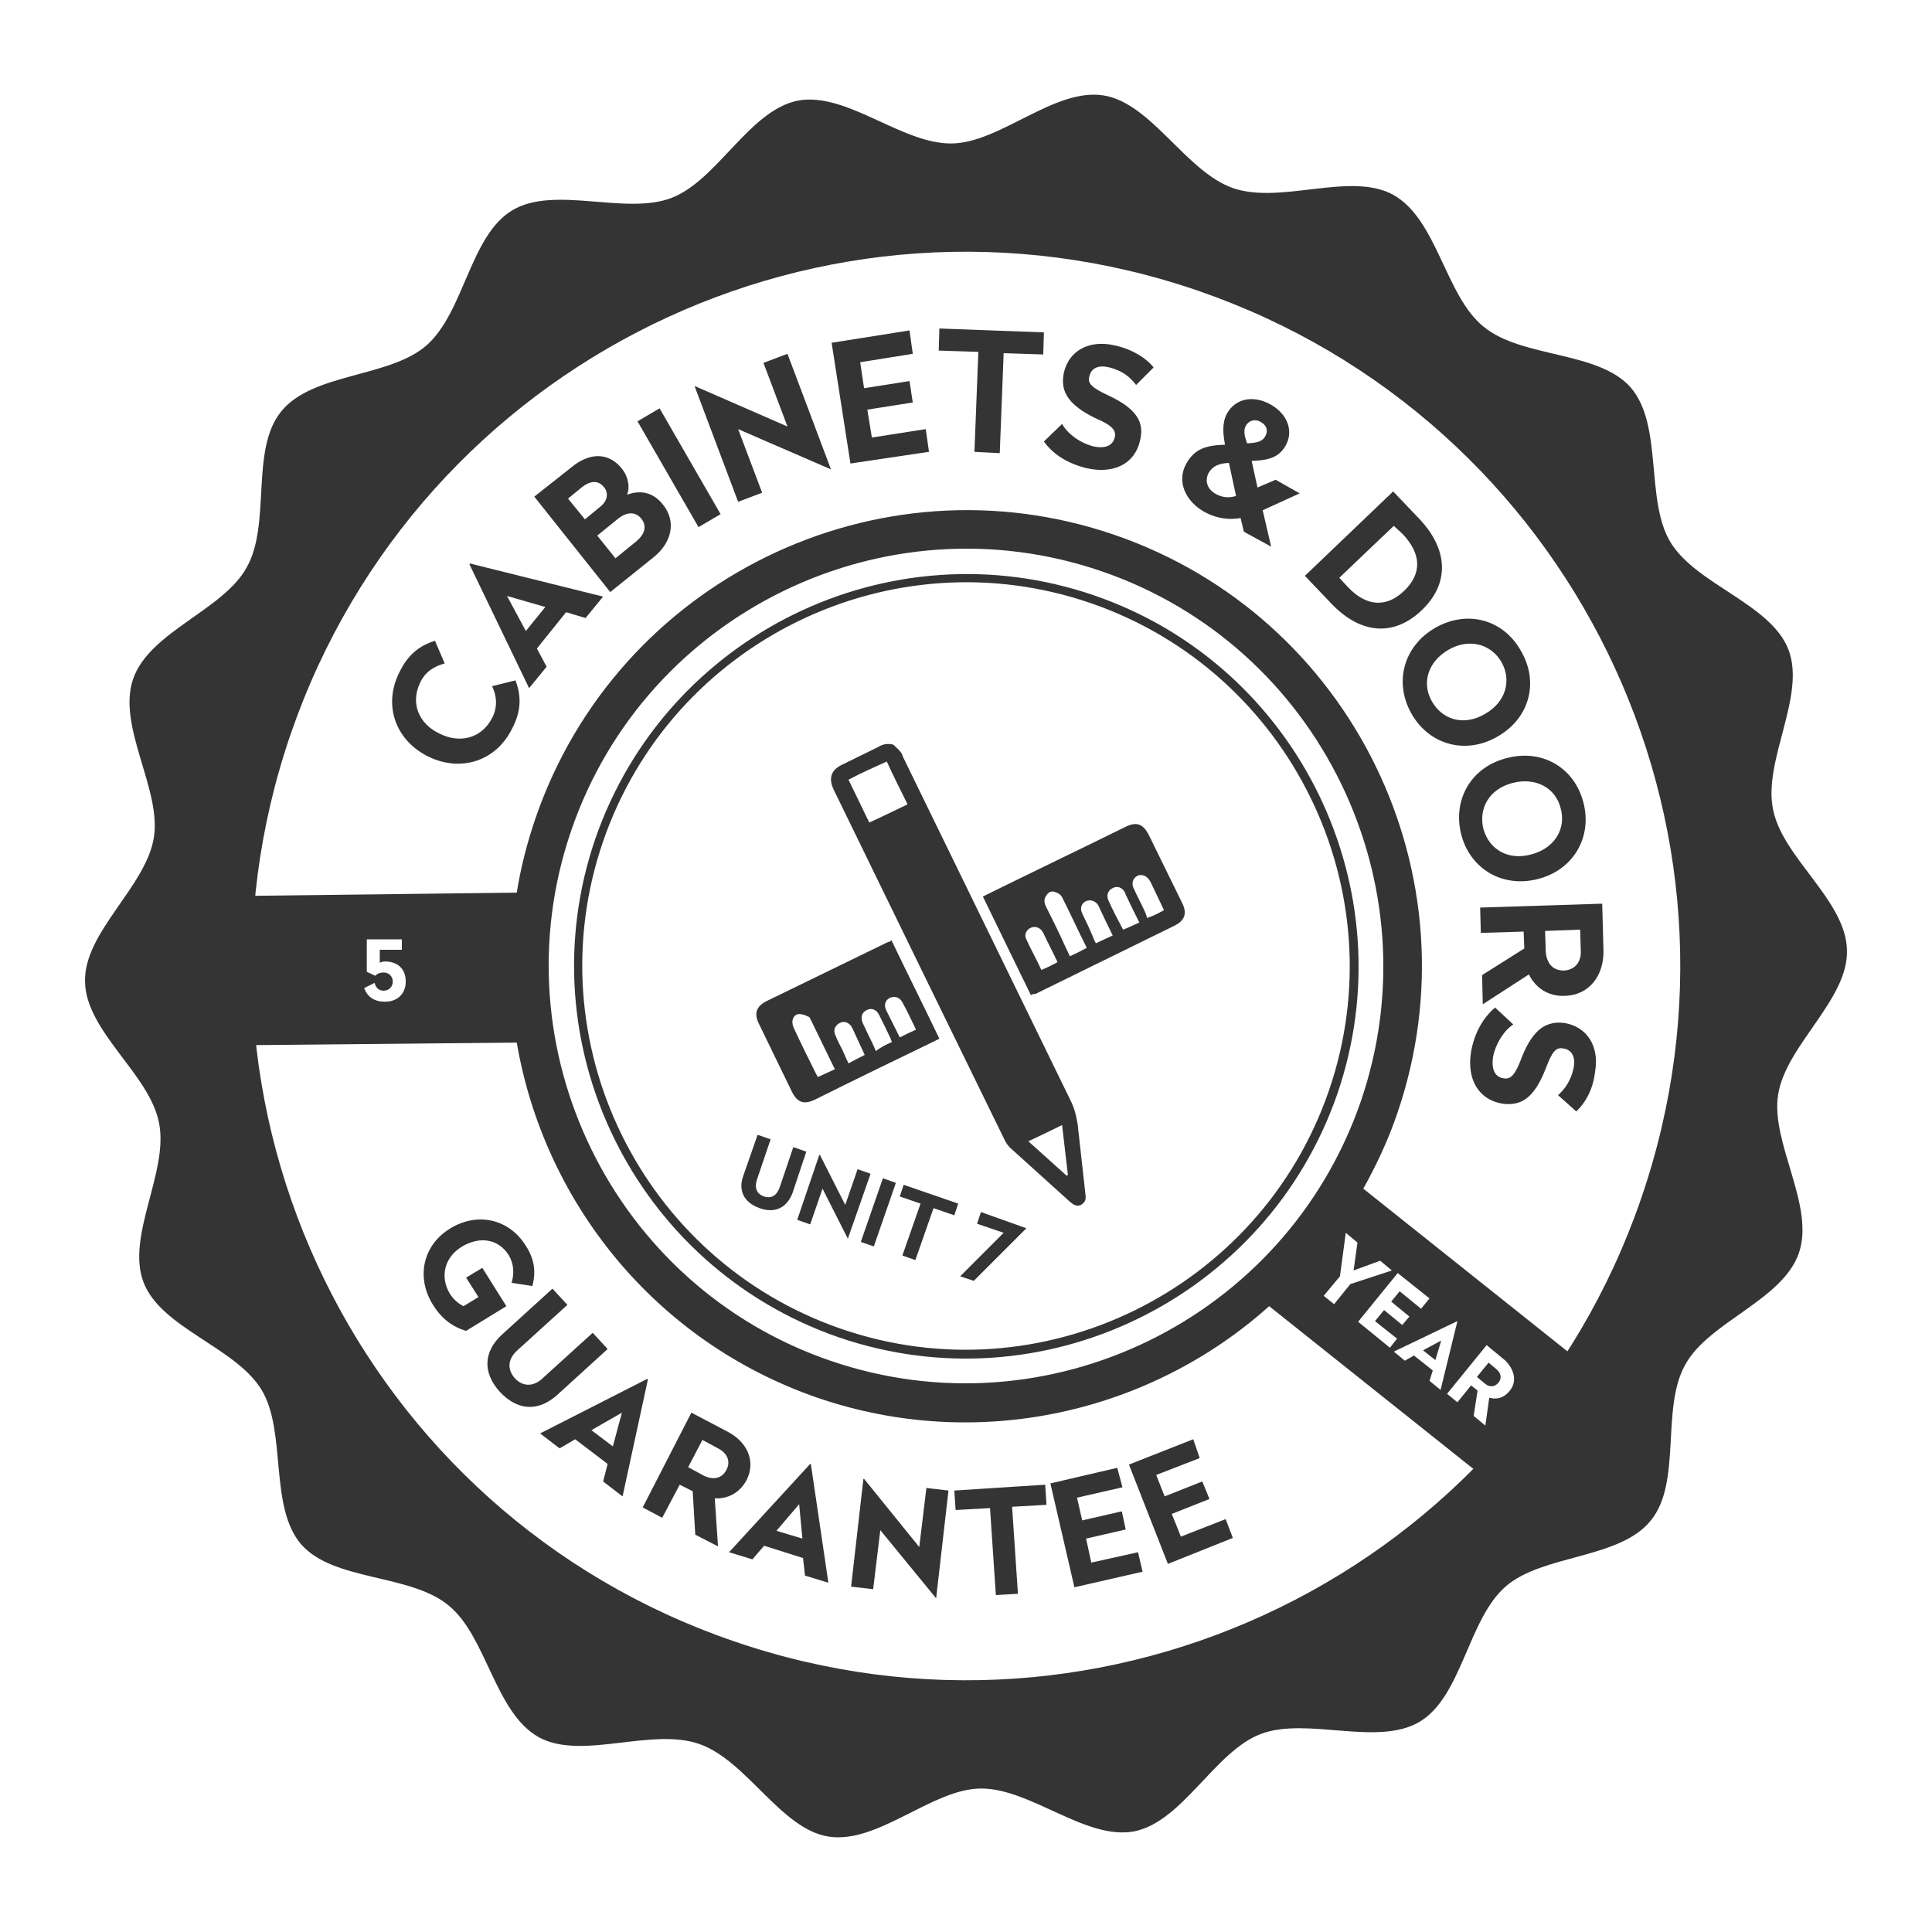
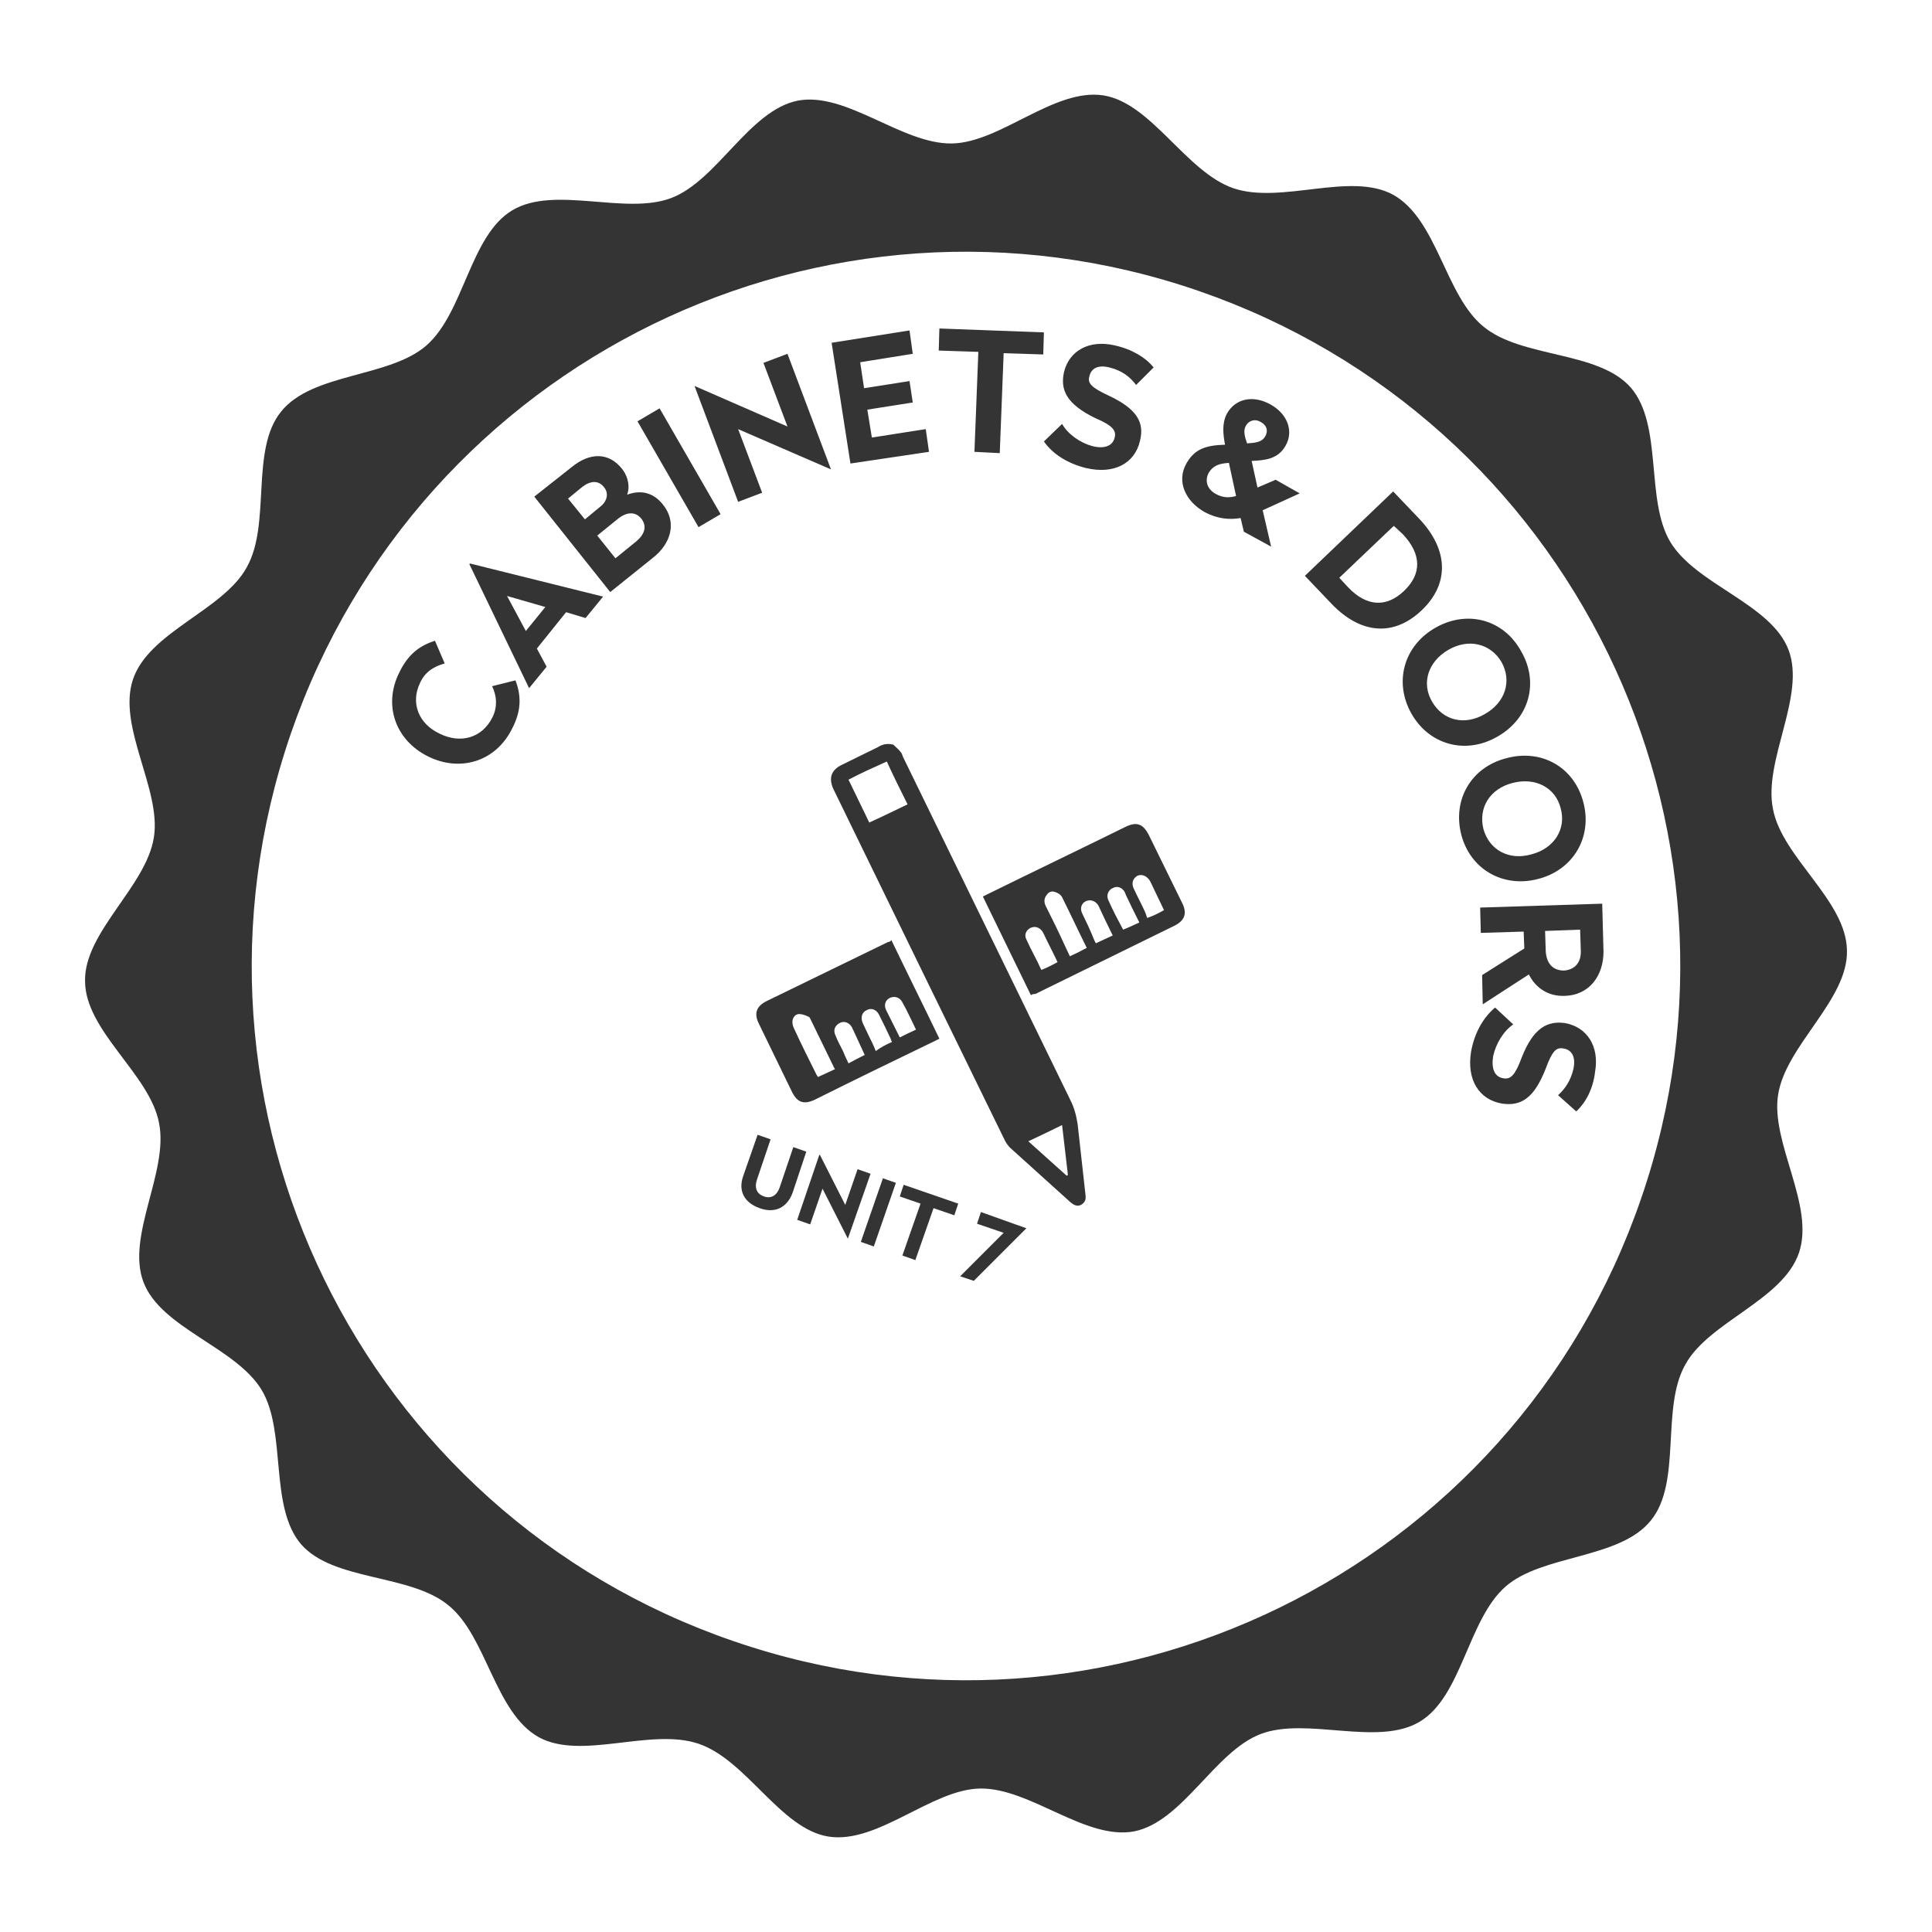
<svg xmlns="http://www.w3.org/2000/svg" id="Layer_1" x="0px" y="0px" viewBox="0 0 297.6 297.6" style="enable-background:new 0 0 297.6 297.6;" xml:space="preserve">
  <style type="text/css">	.st0{fill:#343434;}</style>
  <g>
    <path class="st0" d="M122.1,183.7c-0.8,2.2-2.6,3.3-5.1,2.4c-2.5-0.9-3.3-2.8-2.5-5l2.2-6.3l2,0.7l-2.1,6.2   c-0.4,1.2-0.1,2.2,1.1,2.6c1.1,0.4,2-0.2,2.4-1.4l2.1-6.2l2,0.7L122.1,183.7z M130.6,190.8L130.6,190.8l-3.9-7.7l-1.9,5.5l-2-0.7   l3.4-10h0.1l3.9,7.7l1.9-5.5l2,0.7L130.6,190.8z M134.6,192l-2-0.7l3.4-9.8l2,0.7L134.6,192z M147,187.2l-3.2-1.1l-2.8,8l-2-0.7   l2.8-8l-3.2-1.1l0.6-1.8l8.4,2.9L147,187.2z M158.1,189.2l-8.1,8.1l-2.1-0.7l6.7-6.7l-4.1-1.4l0.6-1.8L158.1,189.2L158.1,189.2z" />
    <path class="st0" d="M137.6,114.7c0.4,0.4,0.8,0.7,1.1,1.1c0.2,0.2,0.3,0.5,0.4,0.8c8.6,17.6,17.2,35.3,25.8,52.9   c0.6,1.2,0.9,2.4,1.1,3.7c0.4,3.6,0.8,7.2,1.2,10.8c0.1,0.7,0,1.2-0.7,1.6c-0.6,0.3-1.1,0-1.6-0.4c-3.1-2.8-6.2-5.6-9.3-8.4   c-0.3-0.3-0.6-0.7-0.8-1.1c-8.8-18-17.6-36-26.4-54.1c-0.8-1.7-0.4-3,1.3-3.8c1.8-0.9,3.7-1.8,5.5-2.7   C136,114.6,136.7,114.5,137.6,114.7z M130.7,120.1c1.1,2.3,2.2,4.5,3.2,6.6c2-0.9,4-1.9,5.9-2.8c-1.1-2.2-2.2-4.4-3.2-6.6   C134.6,118.2,132.6,119.1,130.7,120.1z M163.6,173.3c-1.8,0.9-3.5,1.7-5.2,2.5c2,1.8,3.9,3.5,5.9,5.3c0.1,0,0.1-0.1,0.2-0.1   C164.2,178.5,163.9,175.9,163.6,173.3z M158.8,153.3c-2.5-5.1-4.9-10.1-7.4-15.2c0.2-0.1,0.4-0.2,0.6-0.3   c7.1-3.5,14.2-6.9,21.3-10.4c1.8-0.9,2.8-0.5,3.7,1.3c1.7,3.5,3.4,6.9,5.1,10.4c0.8,1.6,0.4,2.7-1.2,3.5c-7.1,3.5-14.3,7-21.4,10.5   C159.1,153.1,158.9,153.2,158.8,153.3z M167.4,146c-1.3-2.6-2.5-5.2-3.8-7.8c-0.2-0.4-0.7-0.7-1.1-0.8c-0.5-0.2-1,0-1.3,0.5   c-0.4,0.5-0.4,1.1-0.1,1.7c1,2,2,4,2.9,6c0.3,0.6,0.5,1.1,0.8,1.7C165.7,146.9,166.5,146.5,167.4,146z M162.9,148.2   c-0.7-1.5-1.5-3-2.2-4.5c-0.4-0.8-1.2-1.1-1.9-0.8s-1.1,1.1-0.7,1.8c0.7,1.6,1.6,3.1,2.3,4.7C161.2,149.1,162,148.7,162.9,148.2z    M175.5,142.1c-0.7-1.4-1.4-2.8-2.1-4.3c0-0.1-0.1-0.2-0.1-0.3c-0.4-0.8-1.2-1.1-1.9-0.7c-0.7,0.3-1,1.1-0.7,1.8   c0.7,1.6,1.5,3.1,2.3,4.6C173.8,142.9,174.6,142.5,175.5,142.1z M179.3,140.2c-0.7-1.5-1.4-2.9-2.1-4.4c-0.5-0.9-1.3-1.2-2-0.9   c-0.7,0.4-1,1.2-0.5,2.1c0.5,1.1,1.1,2.2,1.6,3.3c0.2,0.4,0.3,0.8,0.4,1.1C177.6,141.1,178.4,140.7,179.3,140.2z M171.4,144.1   c-0.8-1.6-1.5-3.1-2.2-4.6c-0.4-0.7-1.2-1-1.9-0.7s-1,1.1-0.6,1.9c0.4,0.9,0.9,1.8,1.3,2.8c0.3,0.6,0.5,1.3,0.8,1.8   C169.7,144.9,170.5,144.5,171.4,144.1z M137.3,144.8c2.5,5.2,5,10.2,7.4,15.2c-0.2,0.1-0.4,0.2-0.6,0.3c-6.2,3-12.4,6-18.6,9.1   c-1.7,0.8-2.7,0.4-3.5-1.2c-1.7-3.5-3.4-7-5.1-10.5c-0.8-1.6-0.4-2.7,1.2-3.5c6.2-3,12.5-6.1,18.7-9.1   C137,145.1,137.2,145,137.3,144.8z M128.6,164.7c0,0,0-0.1-0.1-0.2c-1.2-2.5-2.4-4.9-3.6-7.4c-0.1-0.2-0.2-0.5-0.4-0.5   c-0.4-0.2-0.9-0.4-1.4-0.4s-0.9,0.4-1,0.9c-0.1,0.4,0,0.9,0.2,1.3c1.1,2.4,2.3,4.8,3.5,7.2c0.1,0.1,0.1,0.2,0.2,0.3   C126.9,165.5,127.7,165.1,128.6,164.7z M137.4,160.5c-0.1-0.2-0.2-0.4-0.2-0.5c-0.6-1.3-1.2-2.5-1.8-3.7c-0.4-0.8-1.2-1.1-1.9-0.7   c-0.7,0.3-1,1.1-0.6,2c0.3,0.6,0.6,1.3,0.9,1.9c0.4,0.8,0.8,1.6,1.1,2.4C135.7,161.3,136.5,160.9,137.4,160.5z M141.1,158.6   c-0.7-1.4-1.3-2.8-2.1-4.2c-0.4-0.8-1.2-1-1.9-0.7s-1,1.1-0.6,1.9c0.7,1.4,1.4,2.8,2.1,4.2C139.4,159.4,140.2,159,141.1,158.6z    M133.2,162.5c-0.6-1.3-1.2-2.6-1.8-3.9c-0.1-0.1-0.1-0.3-0.2-0.4c-0.4-0.7-1.2-1-1.9-0.6s-1,1.1-0.6,1.9c0.3,0.8,0.7,1.5,1.1,2.3   c0.3,0.7,0.6,1.4,0.9,2C131.6,163.3,132.4,162.9,133.2,162.5z" />
-     <path class="st0" d="M82,198.1l-3.2-0.5c0.4-1.3,0.4-2.8-0.4-4.2c-1.6-2.6-4.5-3-7.2-1.4s-3.5,4.6-1.9,7.3c0.6,0.9,1.3,1.5,2.1,1.9   l2.3-1.4l-1.9-3l2.5-1.5l3.7,5.9l-6.2,3.8c-2.1-0.6-3.8-1.9-5.1-4c-2.7-4.3-1.5-9.3,2.7-11.8c4.1-2.5,9-1.5,11.6,2.7   C82.3,193.9,82.6,195.9,82,198.1z M85.8,214.9c-2.8,2.5-6,2.5-8.8-0.5c-2.8-3.1-2.4-6.3,0.3-8.8l7.8-7.1l2.3,2.5l-7.6,6.9   c-1.5,1.3-1.8,2.9-0.5,4.4c1.3,1.4,3,1.3,4.4-0.1l7.6-6.9l2.3,2.5L85.8,214.9z M95.9,230.5l-3-2.3l0.7-2.7l-5-3.8l-2.4,1.4l-3-2.3   l16.5-8.4l0.1,0.1L95.9,230.5z M91.1,220.3l3.3,2.5l1.4-5.2L91.1,220.3z M115,228c-1.1,2-2.9,2.9-4.9,2.8l0.5,7.4l-3.5-1.8   l-0.4-6.7l-2-1l-2.7,5.1l-3-1.6l7.5-14.6l5.7,3C115,222.1,116.5,225,115,228z M108.2,221.8L106,226l2.4,1.3   c1.4,0.7,2.8,0.5,3.5-0.9c0.7-1.3,0.1-2.6-1.3-3.3L108.2,221.8z M127.6,243.8l-3.6-1.1l-0.3-2.7l-6-1.9l-1.8,2.1l-3.6-1.1   l12.5-13.6h0.1L127.6,243.8z M119.6,235.8l4,1.2l-0.5-5.3L119.6,235.8z M144.2,246.2L144.2,246.2l-8.6-10.5l-1.1,9.1l-3.4-0.4   l1.9-16.6h0.1l8.5,10.5l1.1-9.1l3.4,0.4L144.2,246.2z M161.2,231.8l-5.3,0.3l0.9,13.4l-3.4,0.2l-0.9-13.4l-5.3,0.3l-0.2-3l14-0.9   L161.2,231.8z M172.9,229.1l-7,1.6l0.8,3.5l6.1-1.4l0.6,2.8l-6.1,1.4l0.8,3.7l7.2-1.6l0.7,3l-10.5,2.4l-3.7-16l10.3-2.4   L172.9,229.1z M184.8,224.6l-6.7,2.6l1.3,3.3l5.8-2.3l1.1,2.7l-5.8,2.3l1.4,3.5l6.9-2.7l1.1,2.9l-10,4l-6-15.3l9.9-3.9L184.8,224.6   z" />
    <path class="st0" d="M67,98.7l1.5,3.5c-1.5,0.4-3,1.2-3.8,3c-1.5,3.1-0.2,6.3,3,7.8c3.2,1.6,6.5,0.7,8.1-2.4c0.9-1.7,0.7-3.5,0-4.9   l3.6-0.9c1,2.6,0.8,4.9-0.5,7.4c-2.5,5.1-8,6.8-13,4.3s-6.9-7.9-4.4-12.9C62.8,100.9,64.5,99.5,67,98.7z M92.9,91.9l-2.7,3.3   l-3-0.9l-4.5,5.6l1.5,2.8l-2.7,3.3l-9.2-19.1l0.1-0.1L92.9,91.9z M81,97.2l3-3.7l-5.9-1.7L81,97.2z M95.8,72.2c1.1,1.4,1.2,3,0.8,4   c1.9-0.7,3.9-0.5,5.5,1.5c2.2,2.7,1.3,6-1.5,8.2L94,91.2L82.3,76.5L88,72C90.9,69.6,93.8,69.7,95.8,72.2z M87.5,76.8l2.6,3.2   l2.3-1.9c1.2-0.9,1.4-2.2,0.6-3.1c-0.8-1-2-1-3.3,0L87.5,76.8z M92,82.5l2.8,3.5l3.2-2.6c1.3-1.1,1.7-2.3,0.8-3.5   c-0.9-1.1-2.2-1.1-3.6,0L92,82.5z M111,79.2l-3.4,2l-9.4-16.3l3.4-2L111,79.2z M128,72.3L128,72.3l-14.3-6.2l3.7,9.8l-3.7,1.4   L107,59.5h0.1l14.2,6.2l-3.7-9.8l3.7-1.4L128,72.3z M140.6,54.5l-8.1,1.3l0.6,4l7-1.1l0.5,3.3l-7,1.1l0.7,4.3l8.3-1.3l0.5,3.5   L131,71.4l-2.9-18.6l12-1.9L140.6,54.5z M160.7,54.6l-6.1-0.2L154,69.8l-3.9-0.2l0.6-15.4l-6.1-0.2l0.1-3.4l16.1,0.6L160.7,54.6z    M177.7,56.6l-2.7,2.7c-0.9-1.2-2.1-2.2-4.1-2.7c-1.6-0.4-2.8,0-3.1,1.4c-0.3,1,0.3,1.7,2.9,2.9c4.5,2.1,5.6,4.2,4.9,7   c-0.8,3.5-4,5.2-8.3,4.2c-2.8-0.7-5.1-2.1-6.5-4.1l2.8-2.7c0.9,1.6,2.8,2.9,4.6,3.4c1.9,0.5,3.2,0,3.5-1.3c0.3-1.1-0.4-1.9-3-3   c-4.5-2.2-5.4-4.4-4.8-7.1c0.8-3.3,3.9-5,7.8-4.1C174.4,53.8,176.5,55.1,177.7,56.6z M198,68.7c-1.2,2.1-3.3,2.2-5.2,2.3l0.9,4.1   l2.8-1.2l3.7,2.1l-5.7,2.6l1.3,5.6l-4.2-2.3l-0.5-2.1c-1.8,0.3-3.6,0.1-5.5-0.9c-2.9-1.6-4.5-4.7-2.8-7.6c1.3-2.2,3-2.7,5.9-2.8   c-0.3-1.6-0.5-3.3,0.3-4.8c1.3-2.3,4-2.9,6.7-1.4C198.4,63.8,199.3,66.5,198,68.7z M190.4,76.4l-1.1-5.1c-1.5,0.1-2.4,0.4-3.1,1.5   c-0.7,1.3-0.2,2.6,1.1,3.3C188.4,76.7,189.4,76.7,190.4,76.4z M192.1,68.3c1.4-0.1,2.3-0.2,2.8-1.1s0.2-1.7-0.7-2.2   c-0.8-0.5-1.8-0.3-2.3,0.6C191.5,66.3,191.7,67.2,192.1,68.3z M219,94c-4.3,4.1-9.4,3.7-13.9-1l-4.1-4.3l13.6-13l4.1,4.3   C223.1,84.7,223.3,89.9,219,94z M214.7,81l-8.4,8l1.3,1.4c2.9,3.1,6,3.2,8.7,0.6s2.7-5.6-0.2-8.7L214.7,81z M230.6,113.5   c-4.9,2.8-10.5,1.2-13.2-3.6c-2.7-4.8-1.2-10.4,3.7-13.2c4.9-2.8,10.5-1.3,13.2,3.6C237.1,105.1,235.6,110.7,230.6,113.5z    M223.1,100.1c-3.1,1.8-4.2,5.1-2.5,8s5,3.7,8.1,1.9c3.2-1.8,4.2-5.1,2.6-8C229.6,99.1,226.2,98.3,223.1,100.1z M236.9,135.4   c-5.4,1.4-10.4-1.5-11.8-6.8c-1.4-5.4,1.5-10.4,6.9-11.8c5.5-1.5,10.5,1.4,11.9,6.8C245.3,128.9,242.4,134,236.9,135.4z M233,120.6   c-3.5,0.9-5.3,3.8-4.5,7.1c0.9,3.2,3.9,4.9,7.4,3.9c3.5-0.9,5.4-3.9,4.5-7.1C239.6,121.3,236.5,119.7,233,120.6z M241,153.4   c-2.6,0.1-4.5-1.3-5.5-3.3l-7.1,4.6l-0.1-4.5l6.5-4.1l-0.1-2.6l-6.6,0.2l-0.1-3.9l18.8-0.6l0.2,7.4   C247,150.2,244.9,153.3,241,153.4z M243.4,143.2l-5.4,0.2l0.1,3.1c0.1,1.8,1,3,2.8,3c1.7-0.1,2.7-1.3,2.6-3.1L243.4,143.2z    M242.8,171.2l-2.8-2.5c1.1-1,2-2.3,2.4-4.2c0.3-1.6-0.2-2.8-1.6-3c-1.1-0.2-1.7,0.4-2.7,3.1c-1.8,4.6-3.8,5.8-6.7,5.4   c-3.6-0.6-5.5-3.7-4.8-8c0.5-2.8,1.8-5.2,3.7-6.8l2.8,2.6c-1.5,1-2.7,3-3.1,4.9c-0.3,1.9,0.2,3.2,1.6,3.4c1.1,0.2,1.8-0.5,2.8-3.2   c1.8-4.6,4-5.7,6.7-5.3c3.3,0.6,5.3,3.5,4.6,7.5C245.4,167.7,244.3,169.8,242.8,171.2z" />
    <path class="st0" d="M273.9,168.6c1.2-7.6,10.8-14.6,10.6-22.2c-0.1-7.7-10-14.3-11.4-21.8c-1.5-7.5,5.1-17.4,2.4-24.5   s-14.2-10-18.2-16.6c-3.9-6.5-1.1-18-6.1-23.8c-5-5.7-16.8-4.5-22.7-9.4c-5.9-4.8-7.1-16.5-13.9-20.3c-6.6-3.6-17.2,1.5-24.6-1   c-7.3-2.5-12.6-13.1-20-14.3c-7.6-1.2-15.9,7.3-23.4,7.4c-7.7,0.1-16.2-8-23.7-6.6c-7.5,1.5-12.4,12.3-19.5,15s-18-2-24.5,1.9   s-7.4,15.7-13.2,20.8c-5.7,5-17.6,4.2-22.4,10.2c-4.8,5.9-1.5,17.3-5.3,24c-3.6,6.6-15,9.9-17.5,17.2c-2.5,7.3,4.4,17,3.2,24.4   c-1.2,7.6-10.8,14.6-10.6,22.2c0.1,7.7,10,14.3,11.4,21.8c1.5,7.5-5.1,17.4-2.4,24.5s14.2,10,18.2,16.6c3.9,6.5,1.1,18,6.1,23.8   c5,5.7,16.8,4.5,22.7,9.4c5.9,4.8,7.1,16.5,13.9,20.3c6.6,3.6,17.2-1.5,24.6,1s12.6,13.1,20,14.3c7.6,1.2,15.9-7.3,23.4-7.4   c7.7-0.1,16.2,8,23.7,6.6c7.5-1.5,12.4-12.3,19.5-15s18,2,24.5-1.9s7.4-15.7,13.2-20.8c5.7-5,17.6-4.2,22.4-10.2   c4.8-5.9,1.5-17.3,5.3-24c3.6-6.6,15-9.9,17.5-17.2S272.7,176,273.9,168.6z M113,252.8C55.6,233.1,25,170.5,44.8,113   c19.8-57.4,82.3-88,139.8-68.2c57.4,19.8,88,82.3,68.2,139.8C233.1,242,170.5,272.6,113,252.8z" />
-     <path class="st0" d="M168.5,91.7c-31.5-10.8-65.9,6-76.8,37.5c-10.8,31.5,6,65.9,37.5,76.8c31.5,10.8,65.9-6,76.8-37.5   C216.8,137,200,102.5,168.5,91.7z M129.6,204.7c-30.8-10.6-47.3-44.3-36.7-75.1s44.3-47.3,75.1-36.7s47.3,44.3,36.7,75.1   S160.4,215.3,129.6,204.7z M242.5,209L210,183.1c2-3.6,3.8-7.4,5.2-11.5c12.6-36.6-6.9-76.6-43.5-89.2s-76.6,7-89.2,43.6   c-1.3,3.8-2.3,7.7-2.9,11.5L38,138c-0.8,7.7-0.7,15.4,0.1,23l41.5-0.4c4.2,24.5,21.2,46,46.3,54.7c24.8,8.5,51.3,2.3,69.6-14.1   l32.5,25.9C233.4,221.6,238.3,215.6,242.5,209z M127.9,209.6c-33.5-11.5-51.4-48.2-39.9-81.7s48.2-51.4,81.7-39.9   s51.4,48.2,39.9,81.7C198,203.2,161.4,221.1,127.9,209.6z M208,197.8l-2.5,3.1l-1.6-1.3l2.5-3l0.9-6.7l1.8,1.5l-0.6,4.3l4.1-1.5   l1.8,1.5L208,197.8z M218.9,201.6l-3.3-2.7l-1.3,1.6l2.8,2.3l-1.1,1.3l-2.8-2.3l-1.4,1.7l3.4,2.7l-1.1,1.4l-4.9-4l6.1-7.5l4.9,3.9   L218.9,201.6z M221.9,214.1l-1.7-1.4l0.5-1.6l-2.9-2.3l-1.4,0.8l-1.7-1.4l9.8-4.7l0,0L221.9,214.1z M219.2,208l1.9,1.5l0.9-3   L219.2,208z M232.5,214.3c-0.9,1.1-2,1.3-3.1,1l-0.6,4.3l-1.8-1.5l0.6-3.9l-1-0.8l-2.1,2.6l-1.6-1.3l6.1-7.5l2.9,2.4   C233.2,210.9,233.8,212.8,232.5,214.3z M229.3,209.9l-1.8,2.2l1.2,1c0.7,0.6,1.5,0.6,2.1-0.1c0.6-0.7,0.4-1.5-0.3-2.1L229.3,209.9z    M61.9,146.3h-3.4v2c0.2-0.1,0.5-0.2,0.8-0.2c1.8,0,3.2,1,3.2,3.1c0,1.8-1.2,3.1-3.2,3.1c-1.6,0-2.7-0.7-3.2-2.1l1.6-0.8   c0.2,0.8,0.7,1.2,1.4,1.2c0.8,0,1.4-0.6,1.4-1.4s-0.6-1.4-1.4-1.4c-0.6,0-1,0.2-1.3,0.5l-1.3-0.6v-5h5.4V146.3z" />
  </g>
</svg>